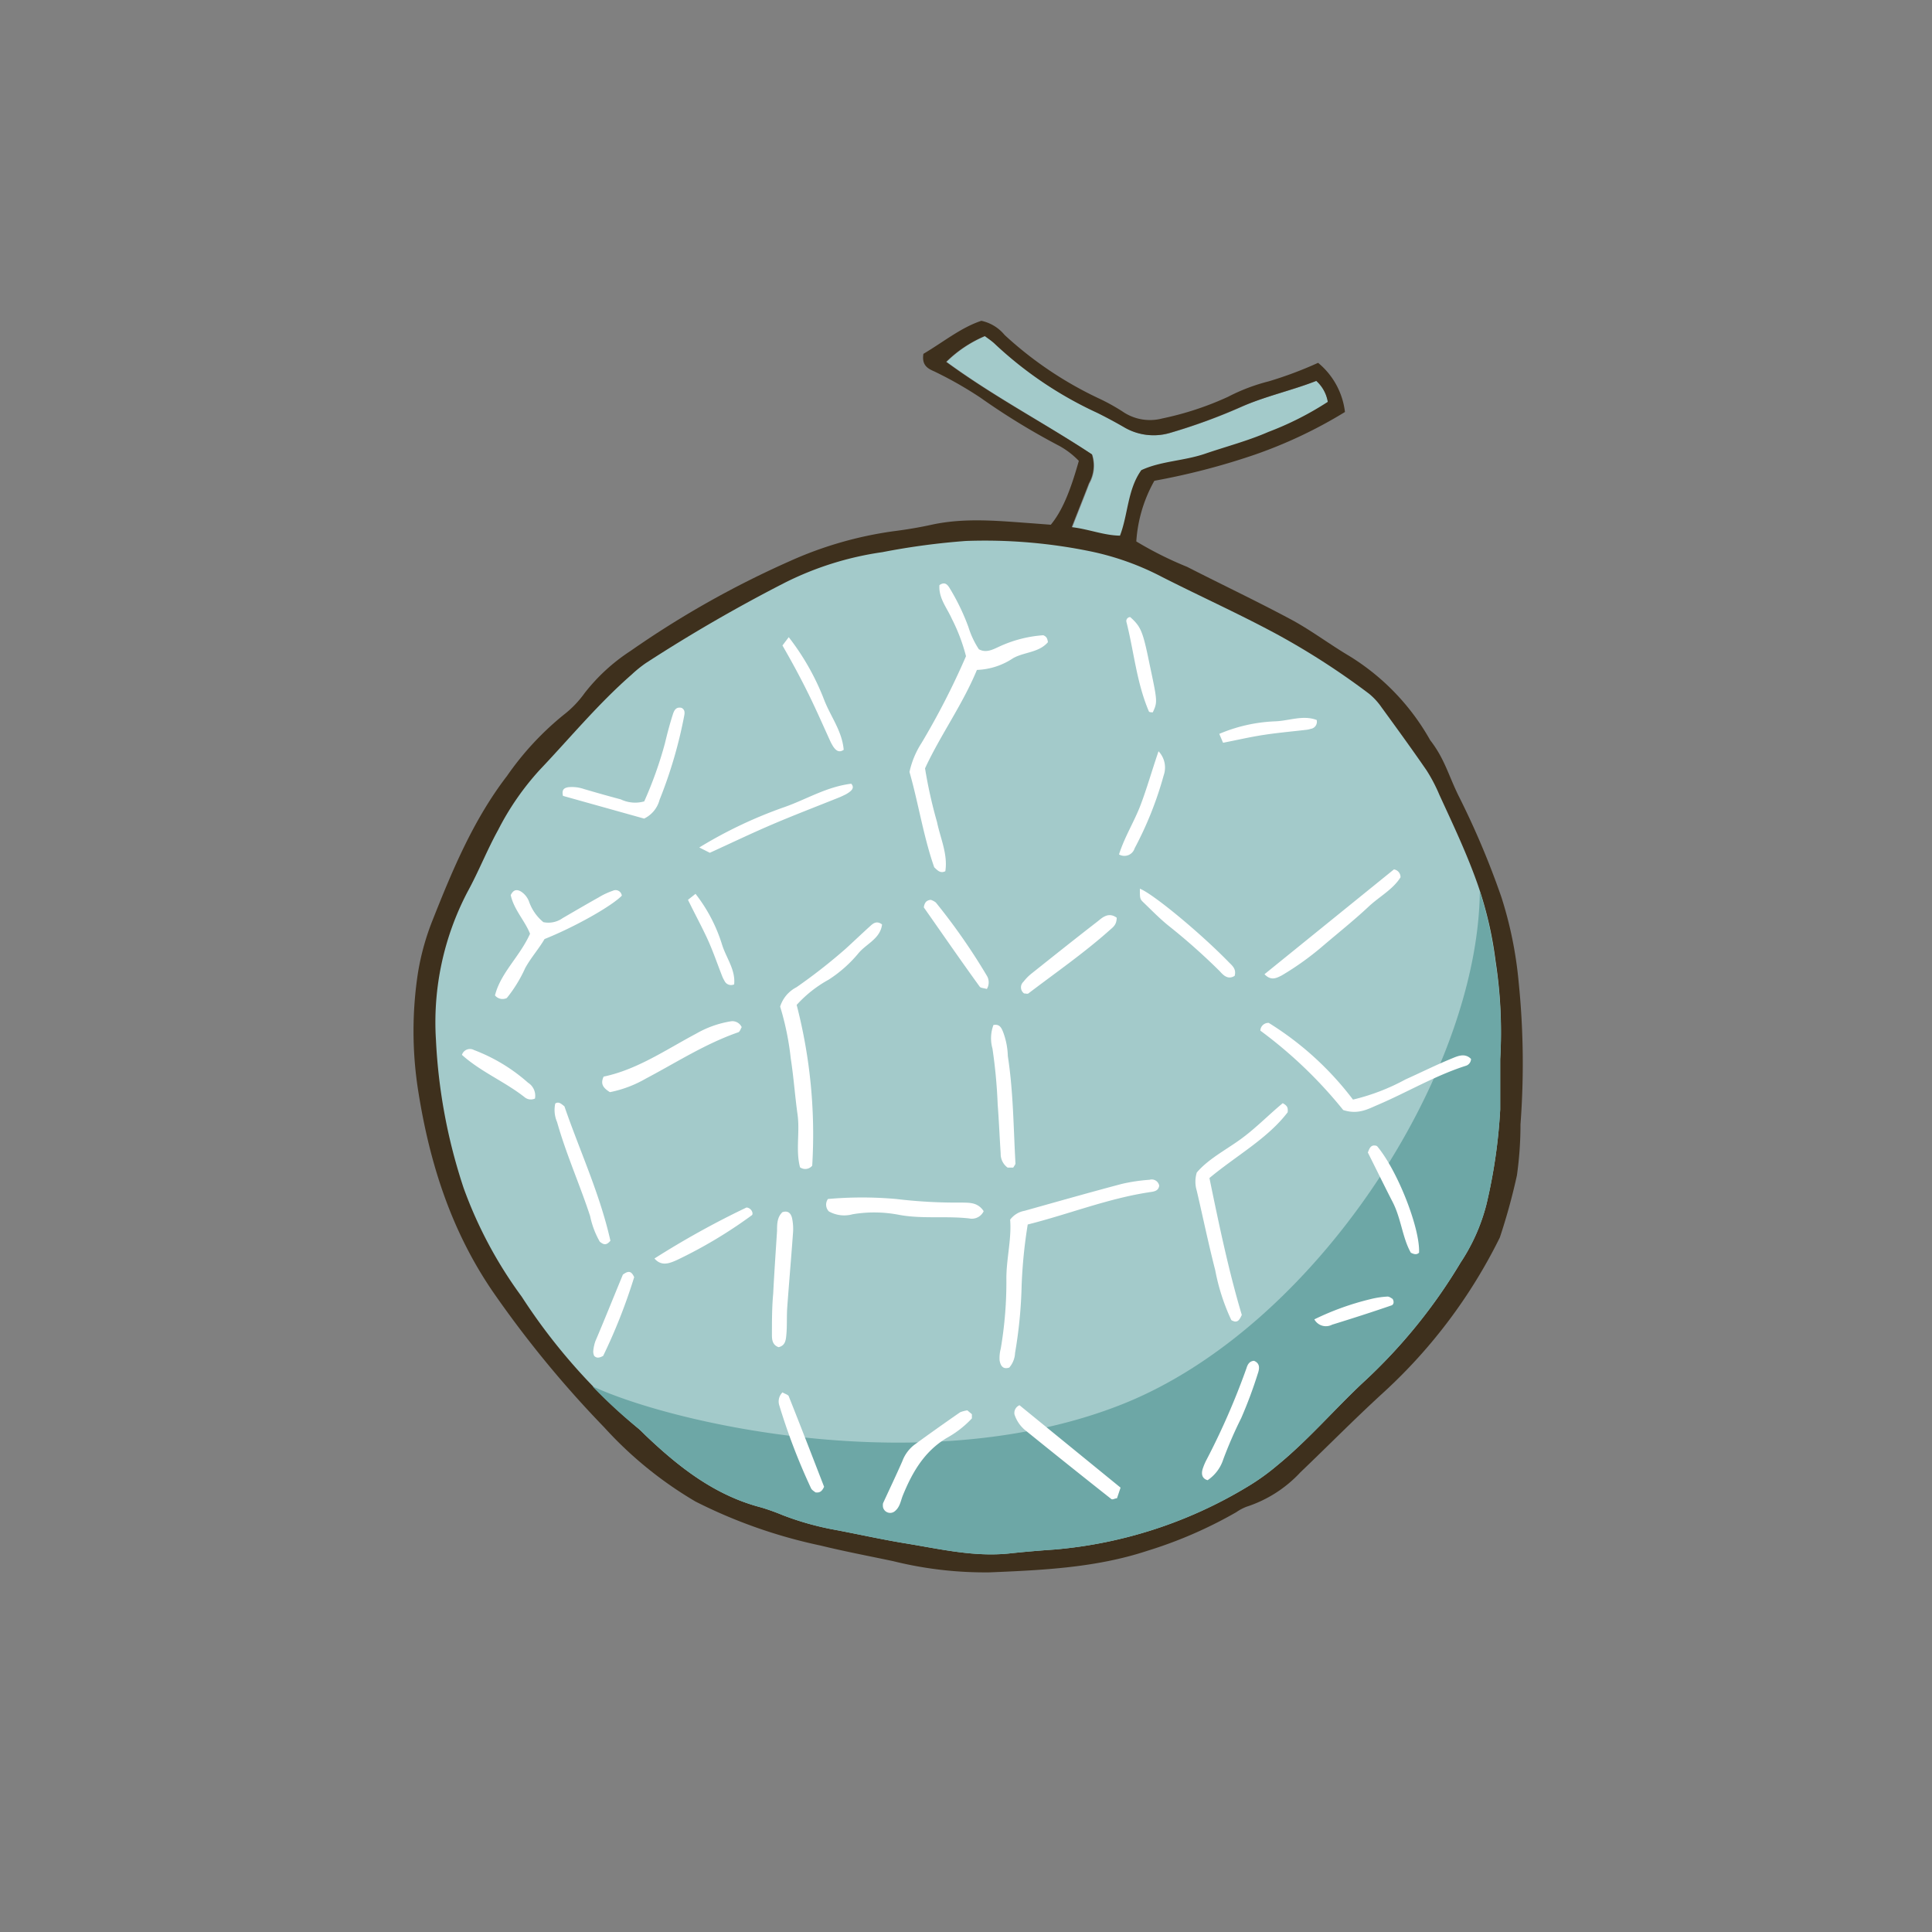
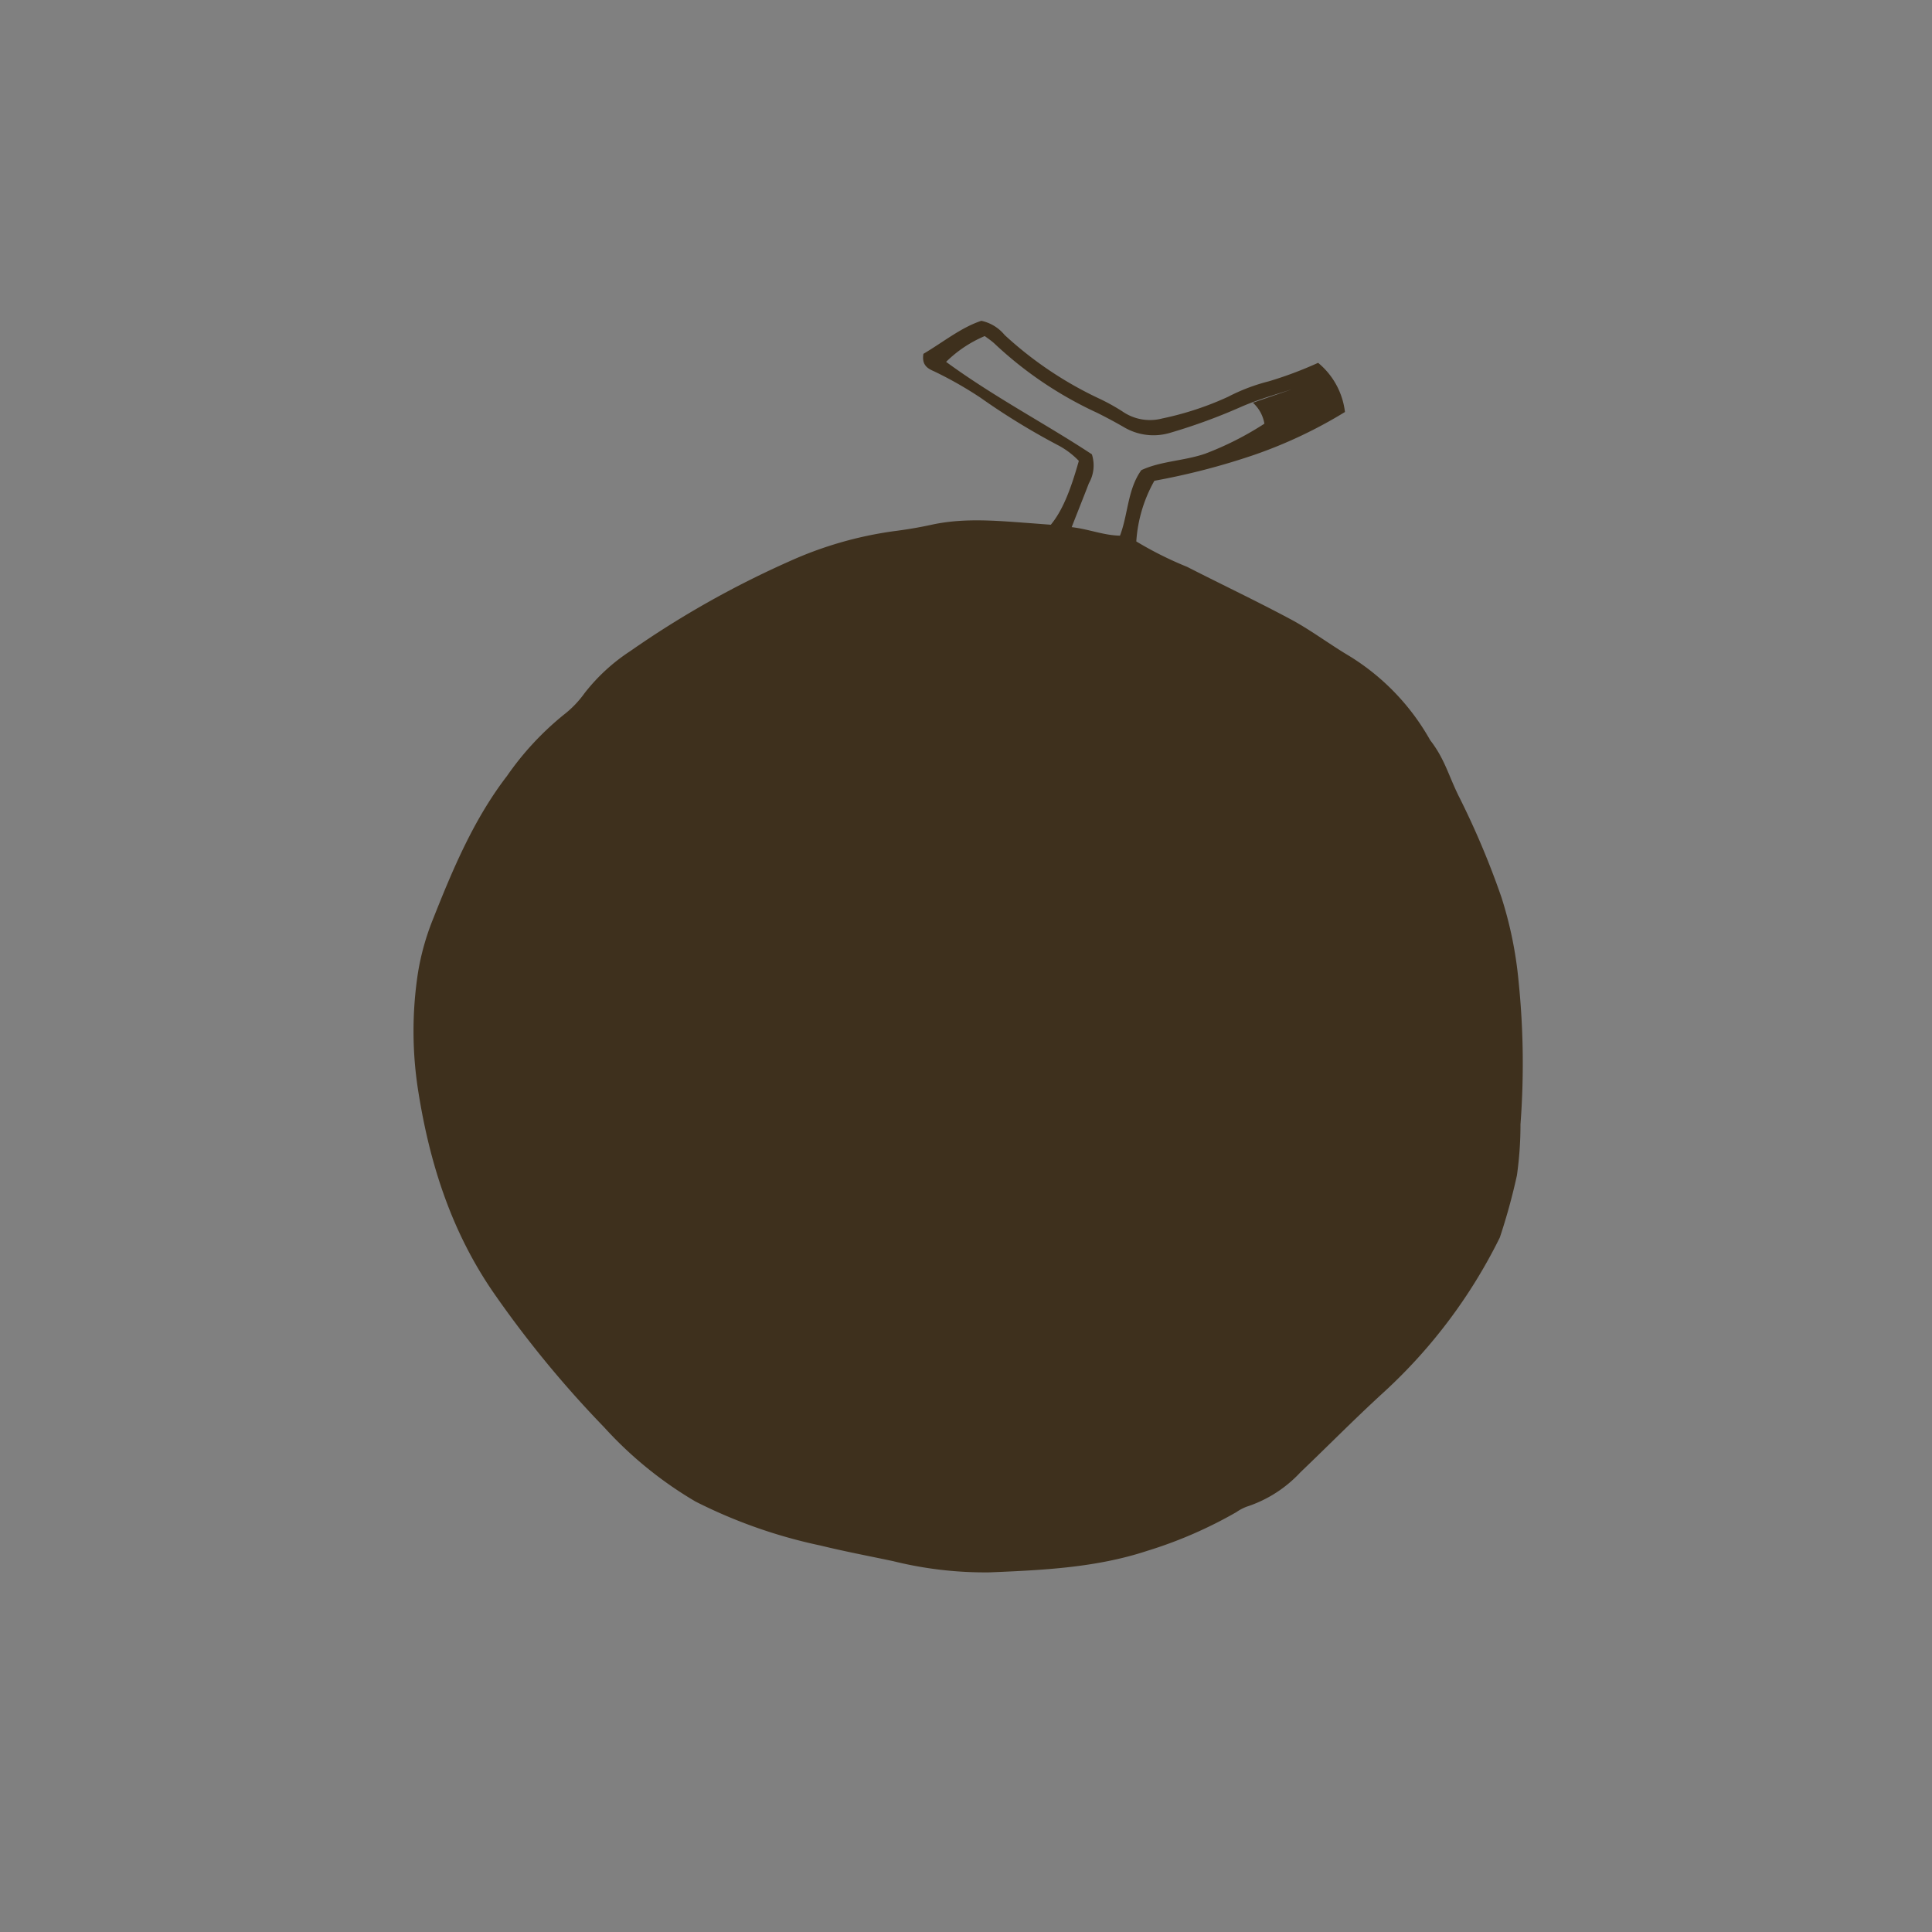
<svg xmlns="http://www.w3.org/2000/svg" width="200" height="200">
  <rect width="100%" height="100%" fill="#808080" stroke="none" />
  <defs>
    <style>.a{fill:#a3caca}.d{fill:#fff}</style>
  </defs>
-   <path class="a" d="M136.26 39.43a3.75 3.75 0 011.22 2.22 32.18 32.18 0 01-6.14 3.11c-2.13.93-4.38 1.5-6.56 2.26s-4.57.76-6.6 1.7c-1.43 2-1 5.27-1.88 7.45-1.59.48-3.55-1.35-5.31-1.55.63-1.62 1.22-3.08 1.78-4.54a3.73 3.73 0 00.31-3c-4.77-3.2-10.08-5.96-15.08-9.62a12.75 12.75 0 014-2.67c.37.28.7.5 1 .77a39.68 39.68 0 0010.65 7.18c.94.44 1.84.95 2.74 1.47a6 6 0 004.85.58 59 59 0 007.2-2.63c2.5-1.16 5.24-1.69 7.82-2.73z" />
-   <path d="M95.59 36.63c2.06-1.22 3.92-2.74 6-3.42a4.27 4.27 0 012.41 1.47 38.51 38.51 0 009.68 6.53 21 21 0 012.51 1.38 5 5 0 004.12.73 31.78 31.78 0 006.81-2.24 19.59 19.59 0 014.24-1.61 40.13 40.13 0 005.09-1.91 7.77 7.77 0 012.78 5.09 47.87 47.87 0 01-9.46 4.46 71.92 71.92 0 01-10.27 2.66 14.68 14.68 0 00-1.87 6.28 37.4 37.4 0 005.26 2.63c3.62 1.85 7.3 3.59 10.89 5.52 2 1.09 3.88 2.51 5.87 3.69a24 24 0 018.4 8.73c1.48 1.91 1.86 3.54 2.91 5.7a85.4 85.4 0 014.47 10.57 41 41 0 011.77 8.66 83.58 83.58 0 01.2 14.84 37.42 37.42 0 01-.37 5.29 63.11 63.11 0 01-1.77 6.43 54.27 54.27 0 01-12 16c-2.95 2.69-5.75 5.54-8.64 8.3a13.14 13.14 0 01-5.59 3.57 5.06 5.06 0 00-1.05.56 45 45 0 01-9.21 4c-5.31 1.75-10.81 2-16.31 2.23a39.5 39.5 0 01-10-1.16c-2.5-.53-5-1-7.49-1.61A52.71 52.71 0 0172 155.44a40.35 40.35 0 01-9.45-7.68 111 111 0 01-11.5-14c-4.33-6.31-6.55-13.28-7.73-20.66a39.73 39.73 0 01-.05-12.41 26 26 0 011.55-5.53c2.06-5.2 4.23-10.37 7.67-14.84A30.45 30.45 0 0158.35 74a10.68 10.68 0 002.16-2.24 19.45 19.45 0 014.74-4.36 98.55 98.55 0 0116.44-9.28A39.18 39.18 0 0192.44 55c1.34-.17 2.68-.39 4-.68 3.49-.76 7-.39 10.5-.14l1.84.14c1.16-1.41 2-3.41 2.9-6.61a8.48 8.48 0 00-2-1.54 71.89 71.89 0 01-8.18-5 39.9 39.9 0 00-4.78-2.72c-.67-.29-1.32-.63-1.13-1.82zm40.67 2.8c-2.58 1-5.32 1.6-7.88 2.73a59 59 0 01-7.2 2.63 6 6 0 01-4.85-.58c-.9-.52-1.8-1-2.74-1.47a39.68 39.68 0 01-10.65-7.18c-.29-.27-.62-.49-1-.77a12.75 12.75 0 00-4 2.67c5 3.66 10.32 6.42 15.09 9.57a3.73 3.73 0 01-.31 3c-.56 1.46-1.15 2.92-1.78 4.54 1.76.2 3.34.86 5 .88.84-2.18.78-4.8 2.21-6.78 2-.94 4.41-.95 6.6-1.7s4.43-1.33 6.56-2.26a32.18 32.18 0 006.14-3.11 3.75 3.75 0 00-1.19-2.17z" fill="#3e301d" />
-   <path class="a" d="M155.3 109.64v5.22a55.47 55.47 0 01-1.43 9.84 19.62 19.62 0 01-2.67 6 55.54 55.54 0 01-10.14 12.46c-3 2.82-5.67 5.95-8.87 8.56a23 23 0 01-3.08 2.2 46.14 46.14 0 01-19.87 6.48c-1.58.11-3.16.24-4.73.41-3.68.39-7.24-.47-10.82-1.05-2.56-.42-5.11-1-7.66-1.47a30.06 30.06 0 01-5-1.44 22.82 22.82 0 00-2.23-.8c-4.75-1.23-8.46-4.12-11.93-7.42-.28-.27-.55-.56-.86-.81A60.94 60.94 0 0154 134.22 44.41 44.41 0 0148 123a57.21 57.21 0 01-2.87-15.33 29.07 29.07 0 013.28-15.37c1.14-2.08 2-4.29 3.15-6.37a28.19 28.19 0 014.3-6.22c3.15-3.32 6.07-6.86 9.53-9.88a13 13 0 011.47-1.19 162.42 162.42 0 0114.35-8.3 32.69 32.69 0 0110.13-3.18A73.5 73.5 0 01100 56a54.26 54.26 0 0113 1.1 28.36 28.36 0 017.32 2.64c3.94 2 8 3.83 11.87 5.92a76.79 76.79 0 019.54 6.16A6.78 6.78 0 01143 73.2c1.58 2.17 3.16 4.34 4.68 6.55a16.72 16.72 0 011.32 2.52c1.42 3.09 2.88 6.16 4 9.37a39 39 0 011.82 7.84 48 48 0 01.48 10.16z" />
-   <path d="M153.19 92.28a40.08 40.08 0 011.6 7.2 48 48 0 01.51 10.16v5.22a55.47 55.47 0 01-1.43 9.84 19.62 19.62 0 01-2.67 6 55.54 55.54 0 01-10.14 12.46c-3 2.82-5.67 5.95-8.87 8.56a23 23 0 01-3.08 2.2 46.14 46.14 0 01-19.87 6.48c-1.58.11-3.16.24-4.73.41-3.68.39-7.24-.47-10.82-1.05-2.56-.42-5.11-1-7.66-1.47a30.06 30.06 0 01-5-1.44 22.82 22.82 0 00-2.23-.8c-4.75-1.23-8.46-4.12-11.93-7.42-.28-.27-.55-.56-.86-.81a49.18 49.18 0 01-4.68-4.31c8.66 4 34.75 9.82 54.81 1.87s36.86-34.21 37.05-53.1z" fill="#6da7a6" />
-   <path class="d" d="M94.15 79.91a9.13 9.13 0 011.25-3 78 78 0 004.6-8.98 18.71 18.71 0 00-1.46-3.86c-.51-1.15-1.39-2.15-1.29-3.5.52-.36.79-.09 1 .22a22.77 22.77 0 012 4.12 9.11 9.11 0 001.08 2.3c.79.43 1.5 0 2.21-.32a13 13 0 014.46-1.13c.36.15.43.36.48.72-.95 1.1-2.45 1-3.61 1.66a7.19 7.19 0 01-3.74 1.21c-1.5 3.62-3.77 6.73-5.37 10.19A48.7 48.7 0 0097 85.1c.35 1.69 1.13 3.32.86 5.09-.52.24-.78-.06-1.15-.41-1.11-3.16-1.63-6.61-2.56-9.87zM104.57 126.26a2.38 2.38 0 011.5-.92c3.35-.94 6.69-1.89 10.05-2.78a18.35 18.35 0 012.88-.43.79.79 0 011 .6c-.06.53-.48.61-.9.67-4.35.64-8.42 2.28-12.71 3.36a51.14 51.14 0 00-.63 6.29 47.67 47.67 0 01-.68 7 2.49 2.49 0 01-.6 1.52c-.69.23-.91-.24-1-.73a3.76 3.76 0 01.12-1.24 41.14 41.14 0 00.58-7.27c0-2.04.55-4.08.39-6.07zM84.08 120.67a.93.93 0 01-1.26.17c-.47-1.76 0-3.64-.26-5.48s-.4-3.86-.7-5.78a29 29 0 00-1.1-5.38 3.4 3.4 0 011.69-2 57.49 57.49 0 005.11-4c.85-.78 1.68-1.57 2.53-2.34.33-.3.68-.57 1.22-.16-.19 1.5-1.65 2-2.46 3a13.44 13.44 0 01-3.06 2.71 12.77 12.77 0 00-3.32 2.62 53.45 53.45 0 011.61 16.64zM132.79 114.2c.45.26.56.43.51.94-2.08 2.73-5.31 4.48-8.1 6.81 1 4.86 2 9.65 3.35 14.17-.23.49-.38.73-.76.68-.1-.05-.29-.08-.34-.18a21.49 21.49 0 01-1.65-5.13c-.7-2.72-1.27-5.48-1.91-8.22a3.23 3.23 0 010-1.89c1.17-1.38 2.93-2.29 4.5-3.42s2.9-2.52 4.4-3.76zM52.47 103.31a1 1 0 01-1.23-.27c.6-2.36 2.56-4 3.63-6.38-.53-1.34-1.68-2.51-2-4 .28-.58.64-.61 1.06-.37a2.11 2.11 0 01.86 1.11 4.81 4.81 0 001.46 2.06 2.54 2.54 0 002-.42c1.24-.72 2.47-1.44 3.72-2.14a7.56 7.56 0 011.47-.69.65.65 0 01.93.51c-1.06 1.09-4.87 3.24-8 4.49-.58 1-1.39 1.9-2 3a14.13 14.13 0 01-1.9 3.1zM140.06 113.83a21.92 21.92 0 005.44-2.09c1.56-.7 3.1-1.47 4.68-2.12.66-.27 1.44-.67 2.1 0a.76.76 0 01-.57.72c-3.12 1-6 2.71-9 4-1.07.45-2.1 1.08-3.66.57a46.27 46.27 0 00-8.58-8.22.83.83 0 01.87-.8 32.2 32.2 0 018.72 7.94zM63.19 128.44c-.45.54-.73.39-1.1.1a9 9 0 01-1-2.65c-1.07-3.27-2.48-6.4-3.42-9.73a3.14 3.14 0 01-.19-1.92c.33-.23.6 0 .95.29 1.57 4.57 3.67 9.05 4.76 13.91zM66.68 84.74l-8.4-2.35c-.15-.64.11-.83.56-.9a3.82 3.82 0 011.61.19c1.26.37 2.53.73 3.81 1.07a3.46 3.46 0 002.43.21 40.46 40.46 0 002.14-6c.24-1 .5-2 .8-2.93.13-.43.31-.9.93-.75.35.19.33.5.27.81a46.93 46.93 0 01-2.55 8.7 3 3 0 01-1.6 1.95zM101.83 125.38a1.35 1.35 0 01-1.51.75c-2.39-.27-4.8.07-7.2-.36a13.44 13.44 0 00-4.86-.07 3.24 3.24 0 01-2.46-.3 1 1 0 01-.09-1.28 39.76 39.76 0 017.07 0 52.35 52.35 0 006.73.37c.83.02 1.7-.05 2.32.89zM100.14 146l.47.4v.43a10.41 10.41 0 01-2.61 2.03c-2.35 1.41-3.59 3.61-4.56 6-.22.58-.3 1.23-.89 1.64a.76.76 0 01-1.14-.47 1.34 1.34 0 010-.41c.67-1.46 1.36-2.9 2-4.36a3.84 3.84 0 011.21-1.67q2.37-1.73 4.77-3.39a3.21 3.21 0 01.75-.2zM63.14 113.06c-.73-.45-1-.88-.65-1.61 3.49-.73 6.45-2.79 9.6-4.46a10.51 10.51 0 013.49-1.25 1.06 1.06 0 011.2.59c-.11.18-.19.47-.35.53-3.43 1.19-6.43 3.14-9.58 4.8a12.15 12.15 0 01-3.71 1.4zM130.9 100.85L144.3 90a.8.8 0 01.68.82c-.79 1.27-2.21 2-3.33 3.06-1.53 1.43-3.18 2.74-4.77 4.1a29.91 29.91 0 01-4.2 3c-.53.26-1.09.59-1.78-.13zM102.84 106.11c.64-.13.83.3 1 .72a7.66 7.66 0 01.49 2.5c.57 3.67.58 7.39.79 11.1 0 .13-.13.26-.23.44h-.58a1.73 1.73 0 01-.72-1.44c-.11-1.7-.18-3.4-.31-5.1a53.53 53.53 0 00-.54-5.78 3.94 3.94 0 01.1-2.44zM80.6 139.46c-.65-.23-.7-.8-.69-1.34 0-1.39 0-2.79.13-4.19.11-2.17.26-4.34.4-6.51 0-.68 0-1.42.56-1.94.61-.19.89.15 1 .65a5.43 5.43 0 01.1 1.39c-.19 2.63-.42 5.26-.61 7.89-.06.93 0 1.86-.09 2.79-.05.55-.12 1.1-.8 1.26zM116 154l-.37 1.1c-.22 0-.45.19-.6.07q-4.42-3.49-8.83-7.06a3.51 3.51 0 01-1.18-1.69.86.86 0 01.52-.95zM115.6 95c0 .76-.41 1-.74 1.3-2.66 2.37-5.58 4.39-8.4 6.54-.1.07-.3 0-.45 0a.78.78 0 01-.06-1.21 4.89 4.89 0 01.81-.83c2.3-1.83 4.59-3.66 6.92-5.46.53-.45 1.14-.91 1.92-.34zM129.81 140.87c.68.27.56.86.39 1.35a45.72 45.72 0 01-1.71 4.58 43.9 43.9 0 00-1.86 4.28 4.11 4.11 0 01-1.62 2.15c-.58-.17-.65-.63-.53-1.1a5.91 5.91 0 01.45-1.07 74.79 74.79 0 004.1-9.41c.11-.36.28-.74.78-.78zM141.6 119.31c.18-.49.3-.68.59-.73.11 0 .31 0 .39.1 2.11 2.53 4.44 8.5 4.32 11-.19.17-.4.23-.85 0-.87-1.53-1-3.53-1.88-5.24s-1.72-3.44-2.57-5.13zM55.38 113.72a1 1 0 01-1.05-.12c-2.06-1.63-4.56-2.64-6.51-4.4a.87.87 0 011.25-.5 18 18 0 015.59 3.38 1.59 1.59 0 01.72 1.64zM118 92c1.33.5 6.24 4.56 9.18 7.58.37.38.83.71.63 1.44-.66.41-1.12 0-1.54-.48a64.86 64.86 0 00-5.19-4.62c-1-.79-1.84-1.67-2.73-2.52-.35-.34-.35-.4-.35-1.4zM77.28 125a.69.69 0 01.62.59c0 .07 0 .17-.07.21a48 48 0 01-7.76 4.64c-.77.34-1.59.68-2.32-.16a90 90 0 019.53-5.28zM81 144.14c.29.17.59.24.65.4 1.26 3.16 2.48 6.33 3.66 9.37-.23.5-.47.64-.9.58-.11-.1-.34-.22-.44-.4a64.14 64.14 0 01-3.32-8.68 1.32 1.32 0 01.35-1.27zM102.16 102.38c-.32-.1-.63-.09-.74-.24-2-2.76-3.92-5.55-5.79-8.21.09-.54.3-.73.72-.78a1.7 1.7 0 01.53.28 63.78 63.78 0 015.31 7.63 1.34 1.34 0 01-.03 1.32zM119.93 77.77a2.45 2.45 0 01.53 2.51 36.68 36.68 0 01-3 7.53 1.11 1.11 0 01-1.62.64c.58-1.83 1.58-3.4 2.23-5.11s1.15-3.49 1.86-5.57zM126.61 76.89l-.39-.92a16.45 16.45 0 015.83-1.3c1.41-.06 2.84-.67 4.25-.14a.74.74 0 01-.61.92 2.36 2.36 0 01-.46.1c-1.45.17-2.92.3-4.37.52s-2.71.52-4.25.82zM81 66.82l.65-.86a25.51 25.51 0 013.69 6.55c.67 1.7 1.83 3.17 2 5.11-.5.34-.82.06-1.1-.36a5.05 5.05 0 01-.28-.51c-.78-1.71-1.53-3.43-2.36-5.1S82 68.56 81 66.82zM71.22 93.15l.78-.62a16.38 16.38 0 012.76 5.3c.43 1.35 1.39 2.56 1.24 4.07a.75.75 0 01-1-.36 3.17 3.17 0 01-.21-.41c-.54-1.36-1-2.75-1.63-4.09s-1.26-2.49-1.94-3.89zM73.48 88.28l-1.09-.55a46.16 46.16 0 018.87-4.2c2.28-.81 4.3-2.08 6.86-2.4.4.45 0 .78-.56 1.1-.22.11-.45.22-.69.32-2.29.92-4.62 1.81-6.87 2.77s-4.17 1.89-6.52 2.96zM117 63.88c1.12 1 1.31 1.49 2 4.86.83 3.91.83 3.91.34 5-.14 0-.37 0-.41-.1-1.28-3-1.54-6.2-2.33-9.29a.41.41 0 01.4-.47zM62.44 140.36c-.52.29-.75.18-.93 0a1.18 1.18 0 01-.1-.45 4.35 4.35 0 01.22-1.06c1-2.35 1.94-4.71 2.85-6.9.59-.44.88-.37 1.17.26a57.58 57.58 0 01-3.21 8.15zM136.06 136.58a28.35 28.35 0 015.76-2.08 9.31 9.31 0 011.82-.28c.19 0 .4.17.52.24.2.33.08.61-.1.67-2 .69-4.09 1.36-6.16 2a1.37 1.37 0 01-1.84-.55z" />
+   <path d="M95.59 36.63c2.06-1.22 3.92-2.74 6-3.42a4.27 4.27 0 012.41 1.47 38.51 38.51 0 009.68 6.53 21 21 0 012.51 1.38 5 5 0 004.12.73 31.78 31.78 0 006.81-2.24 19.59 19.59 0 014.24-1.61 40.13 40.13 0 005.09-1.91 7.77 7.77 0 012.78 5.09 47.87 47.87 0 01-9.46 4.46 71.92 71.92 0 01-10.27 2.66 14.68 14.68 0 00-1.87 6.28 37.4 37.4 0 005.26 2.63c3.62 1.85 7.3 3.59 10.89 5.52 2 1.09 3.88 2.51 5.87 3.69a24 24 0 018.4 8.73c1.48 1.91 1.86 3.54 2.91 5.7a85.4 85.4 0 014.47 10.57 41 41 0 011.77 8.66 83.58 83.58 0 01.2 14.84 37.42 37.42 0 01-.37 5.29 63.11 63.11 0 01-1.77 6.43 54.27 54.27 0 01-12 16c-2.95 2.69-5.75 5.54-8.64 8.3a13.14 13.14 0 01-5.59 3.57 5.06 5.06 0 00-1.05.56 45 45 0 01-9.21 4c-5.31 1.75-10.81 2-16.31 2.23a39.5 39.5 0 01-10-1.16c-2.5-.53-5-1-7.49-1.61A52.71 52.71 0 0172 155.44a40.35 40.35 0 01-9.45-7.68 111 111 0 01-11.5-14c-4.33-6.31-6.55-13.28-7.73-20.66a39.73 39.73 0 01-.05-12.41 26 26 0 011.55-5.53c2.06-5.2 4.23-10.37 7.67-14.84A30.45 30.45 0 0158.35 74a10.68 10.68 0 002.16-2.24 19.45 19.45 0 014.74-4.36 98.55 98.55 0 0116.44-9.28A39.18 39.18 0 0192.44 55c1.34-.17 2.68-.39 4-.68 3.49-.76 7-.39 10.5-.14l1.84.14c1.16-1.41 2-3.41 2.9-6.61a8.48 8.48 0 00-2-1.54 71.89 71.89 0 01-8.18-5 39.9 39.9 0 00-4.78-2.72c-.67-.29-1.32-.63-1.13-1.82zm40.67 2.8c-2.58 1-5.32 1.6-7.88 2.73a59 59 0 01-7.2 2.63 6 6 0 01-4.85-.58c-.9-.52-1.8-1-2.74-1.47a39.68 39.68 0 01-10.65-7.18c-.29-.27-.62-.49-1-.77a12.75 12.75 0 00-4 2.67c5 3.66 10.32 6.42 15.09 9.57a3.73 3.73 0 01-.31 3c-.56 1.46-1.15 2.92-1.78 4.54 1.76.2 3.34.86 5 .88.84-2.18.78-4.8 2.21-6.78 2-.94 4.41-.95 6.6-1.7a32.18 32.18 0 006.14-3.11 3.75 3.75 0 00-1.19-2.17z" fill="#3e301d" />
</svg>